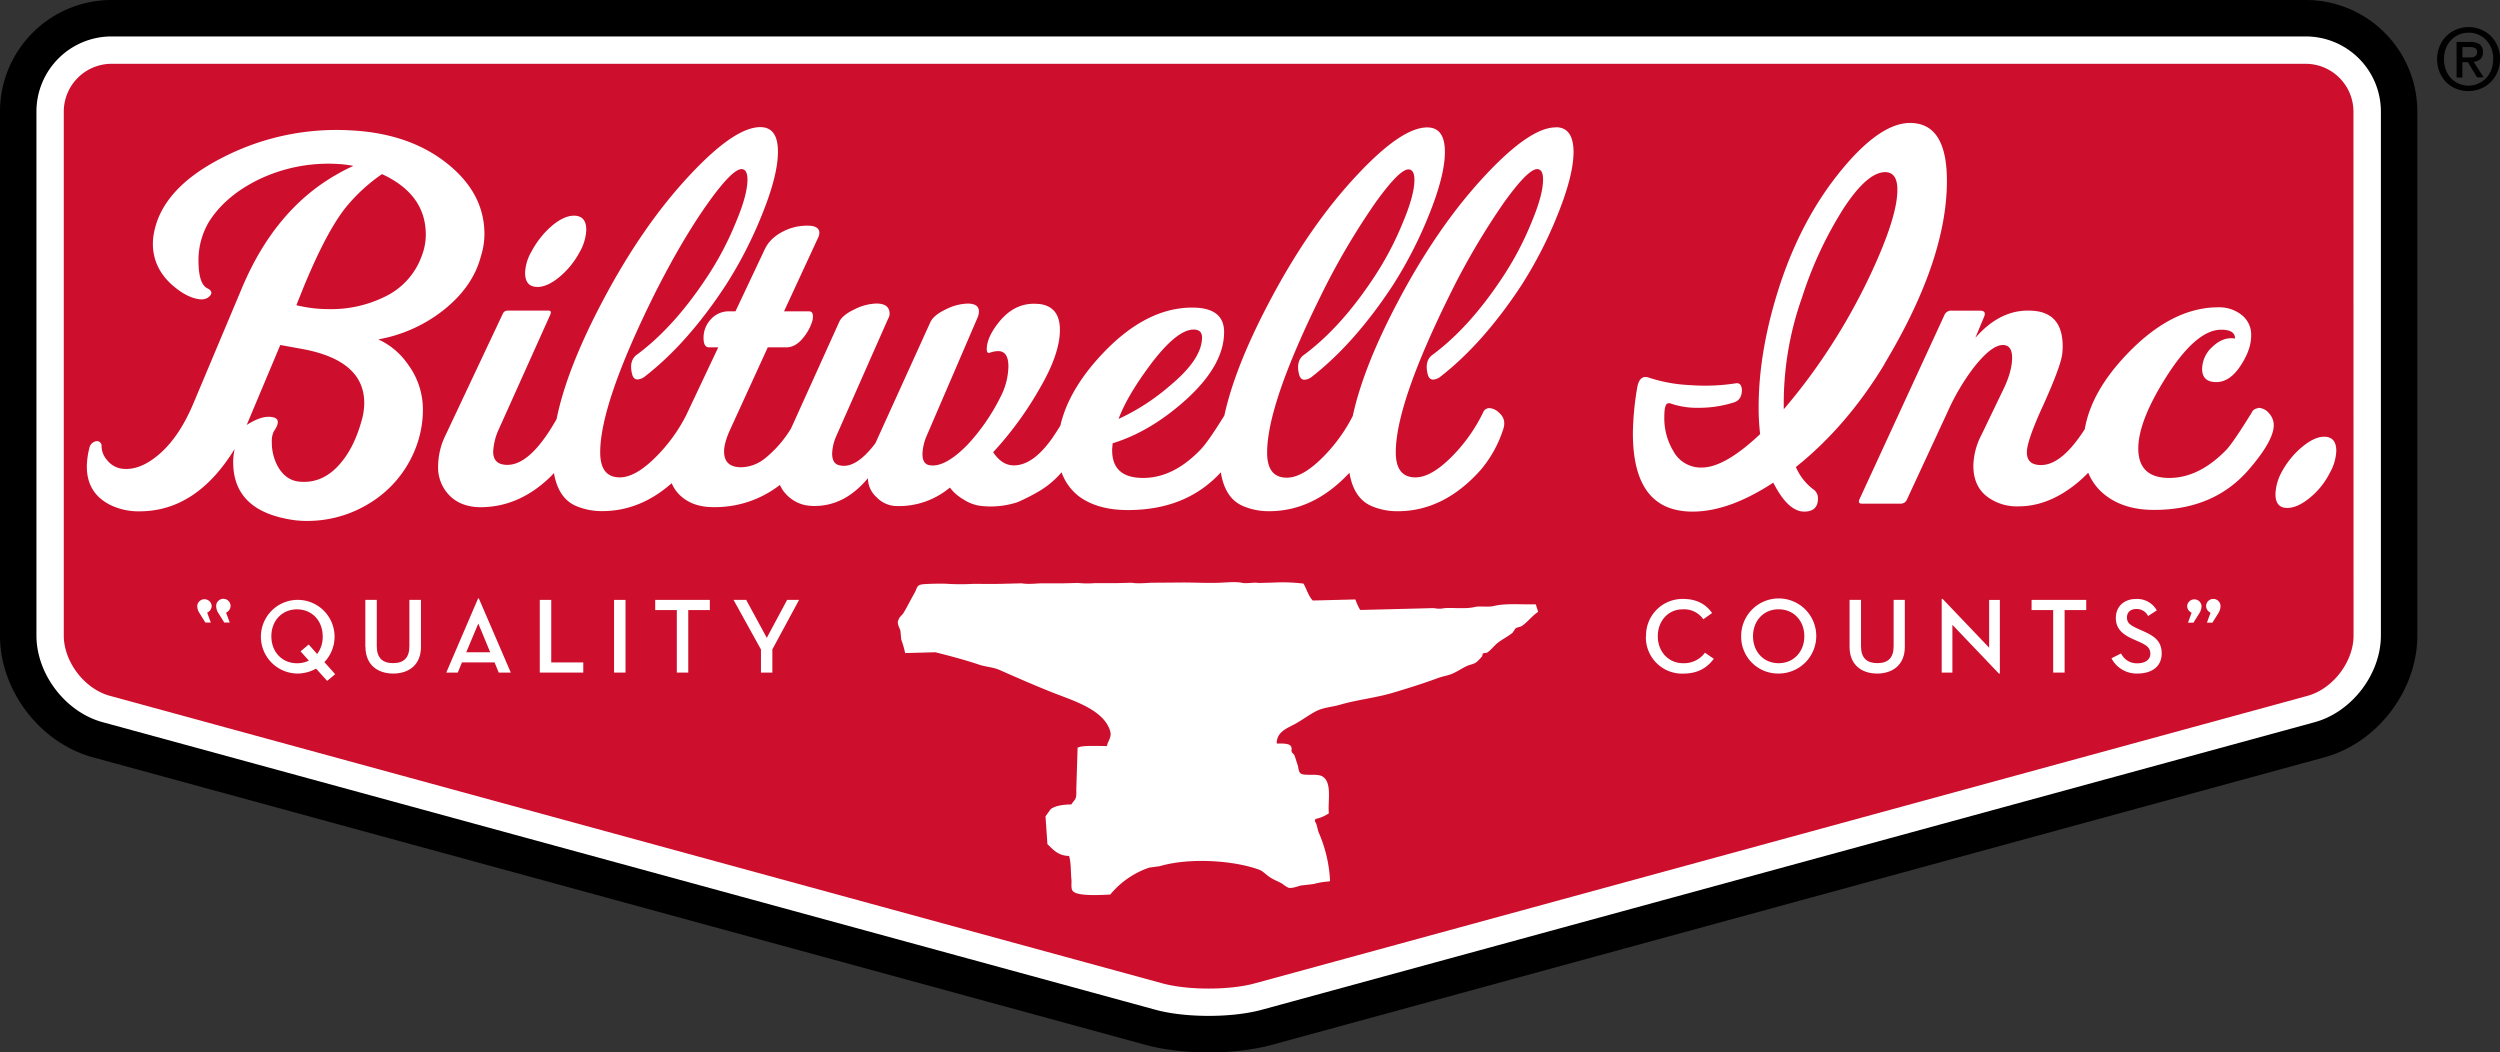
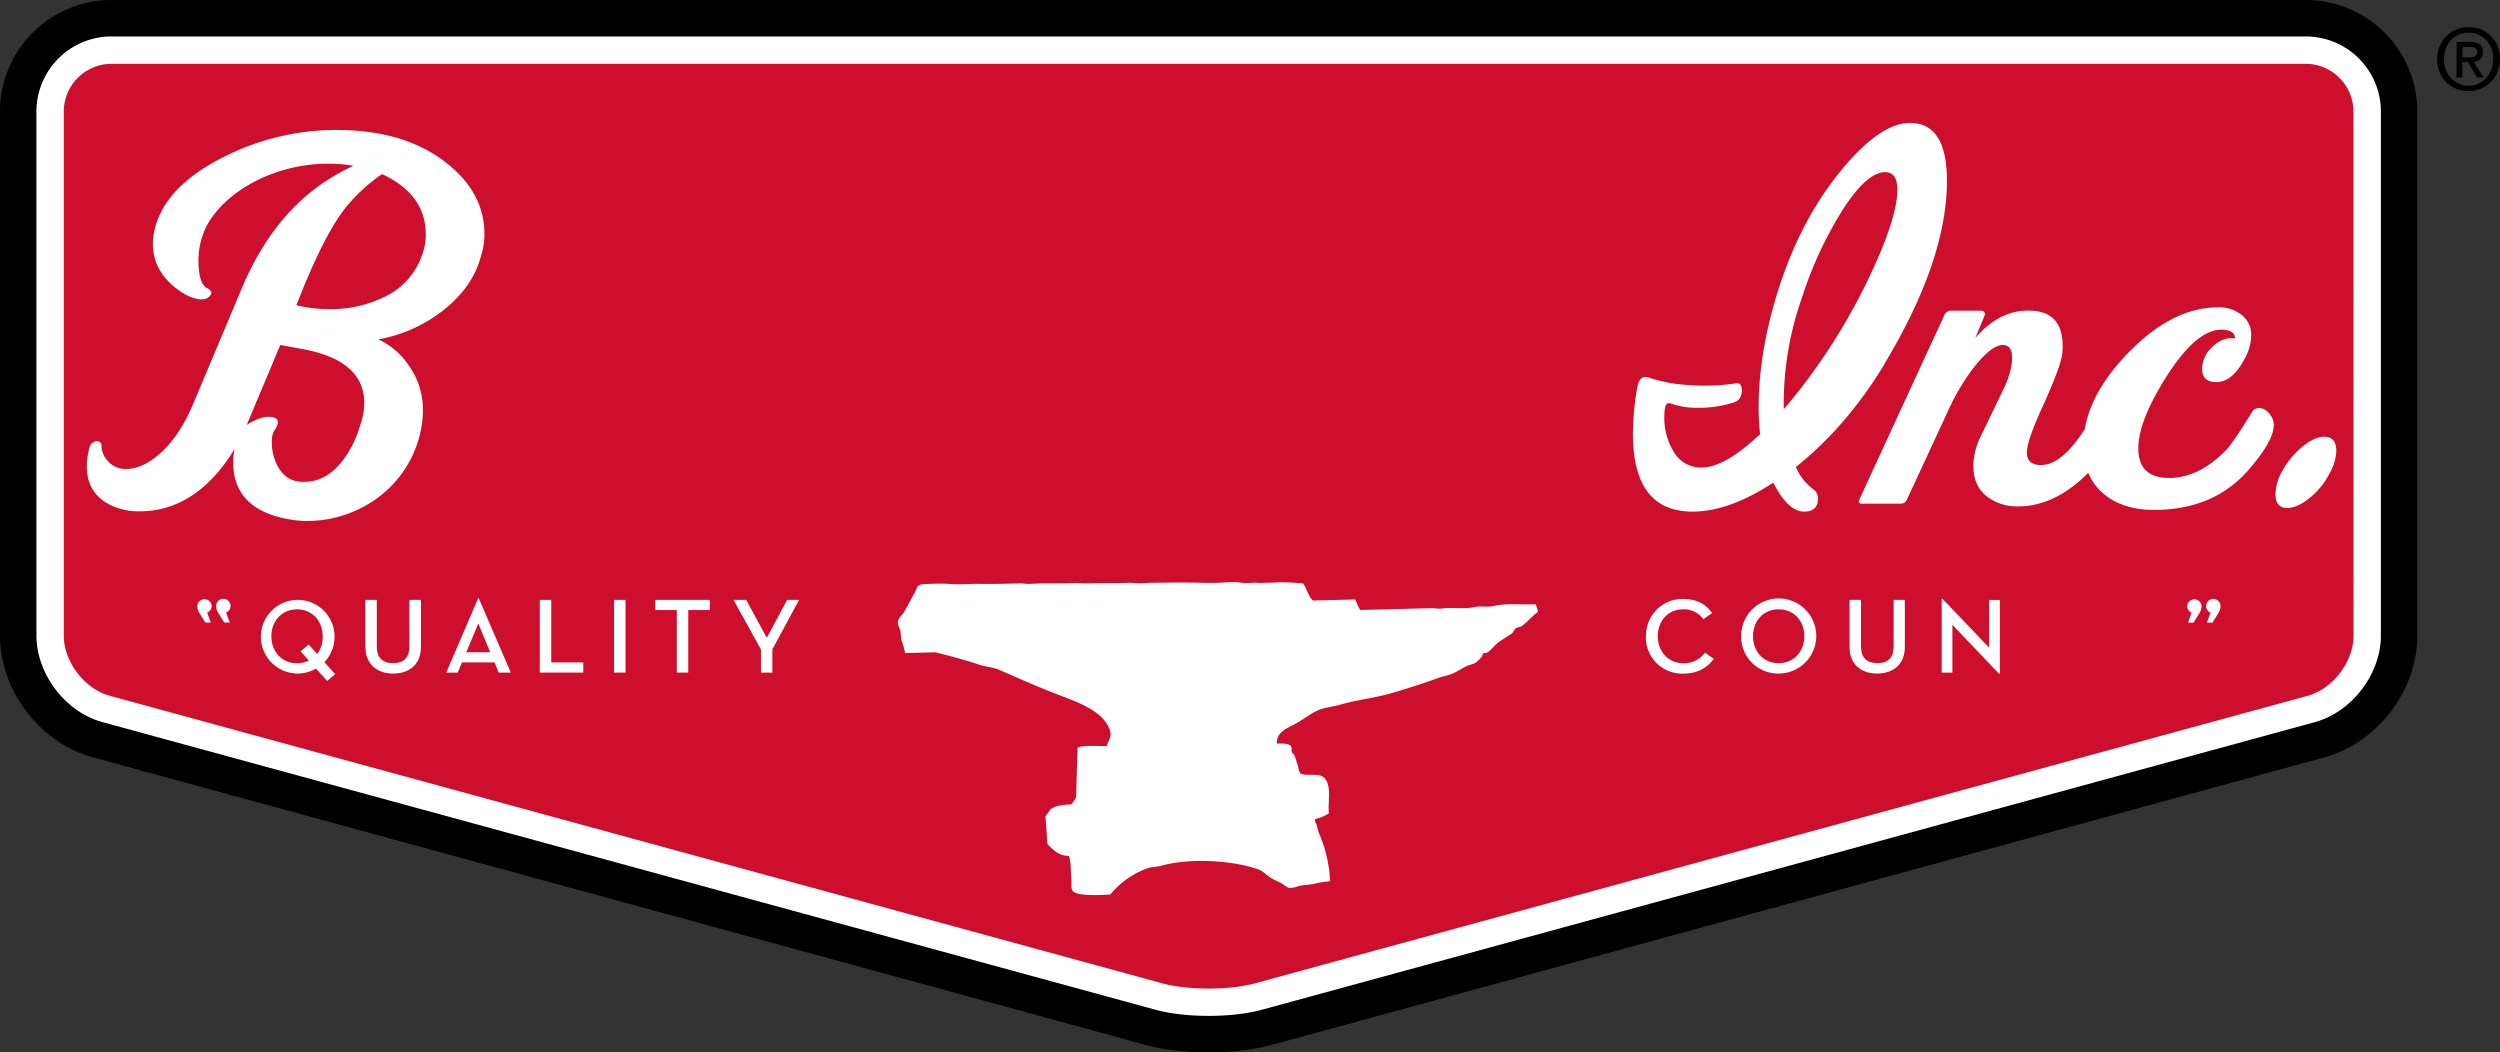
<svg xmlns="http://www.w3.org/2000/svg" viewBox="0 0 950.22 400" data-sanitized-data-name="Layer 1" data-name="Layer 1" id="Layer_1">
  <rect x="0" y="0" width="950.22" height="400" fill="#333333" stroke="none" />
  <defs>
    <style>.cls-1,.cls-3{fill:#fff;}.cls-2{fill:#ce0e2d;}.cls-3{fill-rule:evenodd;}</style>
  </defs>
  <path d="M876.41,13.85h-834A28.56,28.56,0,0,0,13.85,42.38V241.55c0,14.63,11,29.09,25.15,32.94l400.17,109.3c11.34,3.11,29.13,3.11,40.46,0L879.8,274.49c14.11-3.84,25.15-18.31,25.15-32.94V42.38a28.57,28.57,0,0,0-28.54-28.53" />
  <path d="M876.41,0h-834A42.42,42.42,0,0,0,0,42.38V241.56c0,20.91,15.19,40.81,35.35,46.3L435.52,397.17c13.84,3.77,33.92,3.77,47.76,0L883.45,287.86c20.16-5.49,35.35-25.4,35.35-46.3V42.38A42.43,42.43,0,0,0,876.41,0" />
  <path d="M876.41,13.85h-834A28.56,28.56,0,0,0,13.85,42.38V241.55c0,14.63,11,29.09,25.15,32.94l400.17,109.3c11.34,3.11,29.13,3.11,40.46,0L879.8,274.49c14.11-3.84,25.15-18.31,25.15-32.94V42.38a28.57,28.57,0,0,0-28.54-28.53" class="cls-1" />
  <path d="M894.56,241.56c0,10-7.88,20.29-17.5,22.92L476.88,373.78c-9.61,2.62-25.34,2.62-35,0L41.74,264.47c-9.63-2.63-17.5-12.94-17.5-22.92V42.38A18.19,18.19,0,0,1,42.37,24.25h834a18.2,18.2,0,0,1,18.15,18.13Z" class="cls-2" />
  <path d="M420.75,283.54c.22-1.79,1.92-3.23,1.21-5.66-2.37-8.11-14-11.55-21.52-14.51-6.93-2.74-13.73-5.73-20.47-8.7-2.52-1.11-5-1.14-7.71-2-5.12-1.75-11.38-3.41-16.76-4.75l-11.47.3a35.59,35.59,0,0,0-1.48-5.14c-.1-1.13-.21-2.24-.31-3.37-.29-1-1.47-2.8-.77-4,.34-1.27,1.36-1.77,1.95-2.75,1.55-2.6,2.84-5.25,4.29-7.77.72-1.23.67-2.7,2.41-3,.42-.28,8.61-.46,10.11-.27a87.06,87.06,0,0,0,9.68,0c2.79,0,6.48.07,10.12,0l8.32-.21c2.12.41,5.26.1,7.2,0h8.77l5.4-.14a34.82,34.82,0,0,0,6.52.06h8.56l5.39-.14c2.08.41,5.2.1,7.66,0l11.92-.09c4.21,0,8.5.24,13.05.12,2.92-.07,6.66-.54,9.22,0,1.95.4,4.61-.29,6.29.06l5.4-.14a67.19,67.19,0,0,1,11.71.38c1.17,2,1.92,4.84,3.54,6.43l16.19-.41c.16.63,1.53,3.82,1.9,4l16.63-.42,11.25-.29a9.92,9.92,0,0,0,3.37.14c2.32-.52,8.61.35,12.13-.54,2-.5,5.11.16,7.42-.41,4.33-1.08,10.46-.49,15.74-.63a1.58,1.58,0,0,0,.23.22c.17,1,.57,1.58.75,2.68-2.26,1.46-3.92,3.84-6.17,5.34-.76.49-1.8.4-2.45,1-.37.54-.72,1.07-1.09,1.6-1.77,1.41-3.73,2.37-5.53,3.74-1.36,1.05-2.56,2.72-4,3.7-.46.32-1.32.11-1.78.49-.07.3-.14.61-.2.91a14.45,14.45,0,0,1-2.18,2.3c-1.1.8-2.25.86-3.57,1.44-1.64.73-3.62,2.07-5.33,2.83-1.93.87-3.55,1-5.58,1.72-5.37,2-11.34,3.88-17.19,5.62-6.67,2-13.65,2.67-20.12,4.56-3.07.9-6,1-8.71,2.25-2.86,1.36-5.8,3.67-8.64,5.18-3,1.6-6.68,2.92-6.8,7.15l.24.21c1.47-.07,4.24-.08,5,.78.84,1.1.15,1.49.51,2.46.1.24.79.81.92,1.1.51,1.11.84,2.54,1.22,3.57.52,1.36.27,2.94,1.43,3.56,1.51.83,6-.1,7.91.93,4.05,2.22,2.11,9.61,2.6,14.1a14.44,14.44,0,0,1-5.11,2.16,2.94,2.94,0,0,0-.2.91c.88,1.12.88,2.79,1.46,4.24a52.19,52.19,0,0,1,4.31,18.34,1.67,1.67,0,0,0-.23.23,30,30,0,0,0-6.05,1l-4.93.58c-1,.27-3.34,1.22-4.7.8a14.22,14.22,0,0,1-2.29-1.52c-1.58-.9-3.06-1.4-4.56-2.36s-2.75-2.46-4.34-3c-9.62-3.47-26.25-4.63-37.62-1.29l-4,.55A32.93,32.93,0,0,0,422,340c-3.7.19-13.47.79-14.43-1.65-.58-.89-.18-3-.35-4.27-.28-2.51-.09-6.56-.9-8.74-4.16-.1-6-2.39-8.21-4.5-.24-3.53-.49-7.05-.72-10.57.65-.91,1.31-1.82,2-2.75,1.85-1.33,4.72-1.71,7.83-1.77,1.43-2.2,2-1.61,1.87-5.68.17-5.33.32-10.66.5-16H410c1.21-.84,8.64-.47,10.75-.51" class="cls-3" />
  <path d="M127.4,256.25l-3.05,2.55-4.22-4.67A14.38,14.38,0,0,1,112.9,256a14,14,0,1,1,10.39-4.33c1.92,2.11,4.11,4.59,4.11,4.59m-13.16-8.69,3.09-2.6s3.24,3.62,3.2,3.62a10.64,10.64,0,0,0,2.12-6.74c0-5.85-4-10.24-9.76-10.24s-9.75,4.39-9.75,10.24,4,10.24,9.75,10.24a10,10,0,0,0,4.51-1Z" class="cls-1" />
  <path d="M138.86,245.9V228h4.35v17.63c0,4.43,2.2,6.42,6.21,6.42s6.18-2,6.18-6.42V228H160V245.9c0,6.74-4.54,10.11-10.53,10.11s-10.56-3.38-10.56-10.11" class="cls-1" />
  <path d="M174,255.64h-4.38l12.1-28.19H182l12.15,28.19h-4.59l-1.58-3.86H175.58ZM181.8,237l-4.59,10.93h9.11S181.8,237,181.8,237" class="cls-1" />
  <polygon points="205.16 228.01 209.52 228.01 209.52 251.78 221.7 251.78 221.7 255.64 205.16 255.64 205.16 228.01" class="cls-1" />
  <rect height="27.63" width="4.35" y="228.01" x="233.4" class="cls-1" />
  <polygon points="257.25 231.88 249.04 231.88 249.04 228.01 269.8 228.01 269.8 231.88 261.6 231.88 261.6 255.64 257.25 255.64 257.25 231.88" class="cls-1" />
  <polygon points="278.81 228.01 283.62 228.01 291.45 242.44 299.17 228.01 303.72 228.01 293.56 246.83 293.56 255.64 289.23 255.64 289.23 246.86 278.81 228.01" class="cls-1" />
  <path d="M625.64,241.83a13.87,13.87,0,0,1,14.1-14.18c5.12,0,8.65,2,11,5.36l-3.33,2.37a8.88,8.88,0,0,0-7.84-3.78c-5.49,0-9.46,4.39-9.46,10.24s4.06,10.24,9.62,10.24a9.83,9.83,0,0,0,8.3-4l3.37,2.32c-2.84,3.78-6.46,5.64-11.82,5.64a13.79,13.79,0,0,1-14-14.18" class="cls-1" />
  <path d="M661.8,241.83A14.27,14.27,0,1,1,676.06,256a14,14,0,0,1-14.26-14.17m24,0c0-5.85-4-10.24-9.76-10.24s-9.74,4.39-9.74,10.24,4,10.24,9.74,10.24,9.76-4.39,9.76-10.24" class="cls-1" />
  <path d="M703,245.9V228h4.35v17.63c0,4.43,2.19,6.42,6.22,6.42s6.18-2,6.18-6.42V228H724V245.9c0,6.74-4.55,10.11-10.52,10.11S703,252.63,703,245.9" class="cls-1" />
  <polygon points="742.08 237.48 742.08 255.64 738.02 255.64 738.02 227.61 738.34 227.61 756.05 246.18 756.05 228.02 760.12 228.02 760.12 256.04 759.78 256.04 742.08 237.48" class="cls-1" />
-   <polygon points="780.39 231.88 772.18 231.88 772.18 228.01 792.95 228.01 792.95 231.88 784.73 231.88 784.73 255.64 780.39 255.64 780.39 231.88" class="cls-1" />
-   <path d="M806.19,248.37a6.64,6.64,0,0,0,6.26,3.74c2.92,0,4.87-1.39,4.87-3.62,0-2.59-2-3.49-4.38-4.59l-1.91-.85c-4.07-1.78-6.83-3.9-6.83-8.2s3.14-7.19,7.69-7.19a8.53,8.53,0,0,1,7.88,4.34l-3.3,2.15a4.82,4.82,0,0,0-4.5-2.67c-2.24,0-3.54,1.3-3.54,3.2,0,2.2,1.35,3,4.35,4.39l1.91.85c4.18,1.87,6.94,3.78,6.94,8.45,0,5.07-3.89,7.63-9.14,7.63a10.72,10.72,0,0,1-9.94-5.8Z" class="cls-1" />
  <path d="M833,232.89a2.86,2.86,0,0,1-1.69-2.51,2.74,2.74,0,0,1,5.47,0,5.28,5.28,0,0,1-.93,2.85l-2.15,3.45h-2.07Zm7.2,0a2.88,2.88,0,0,1-1.69-2.51,2.74,2.74,0,0,1,5.48,0,5.37,5.37,0,0,1-.93,2.85l-2.16,3.45h-2.08Z" class="cls-1" />
  <path d="M87.32,236.63H85.25l-2.16-3.45a5.3,5.3,0,0,1-.93-2.84,2.74,2.74,0,0,1,5.48,0,2.84,2.84,0,0,1-1.71,2.51Zm-7.19,0H78.06l-2.15-3.45a5.15,5.15,0,0,1-.94-2.84,2.75,2.75,0,0,1,5.49,0,2.85,2.85,0,0,1-1.72,2.51Z" class="cls-1" />
  <path d="M143.8,129a55.88,55.88,0,0,0,23.9-10.45q12-9.15,15.12-21.27a27.48,27.48,0,0,0,1.3-8.39q0-15.67-14.56-27.06T132.41,49.51A94.35,94.35,0,0,0,85.18,59.59Q61.63,71.36,58.48,88.72a21.94,21.94,0,0,0-.37,3.92q0,9,7.12,15.5,5.05,4.48,9.54,5.42c2.13.5,3.74.18,4.87-.94s.86-2.24-.77-3Q75.44,108,75.44,99A28.48,28.48,0,0,1,79.55,84.1q6.36-9.88,19.06-16a61.19,61.19,0,0,1,29.71-5.78,42.27,42.27,0,0,1,6,.74,68.43,68.43,0,0,0-6.53,3.36q-23.5,13.43-36,43.45L73.68,152.92q-5.79,14-14.37,20.71-6.89,5.42-13.23,4.48a8.66,8.66,0,0,1-5.33-3.17,8.25,8.25,0,0,1-2.15-5.23,1.78,1.78,0,0,0-1.87-2.05,3.3,3.3,0,0,0-2.8,2.78A30.5,30.5,0,0,0,33,177.3q0,10.38,9.33,14.82A24.44,24.44,0,0,0,53,194.35q21.63,0,36.19-23.71a24.14,24.14,0,0,0-.56,5q0,17.7,20.5,21.61a36.67,36.67,0,0,0,7.47.75,44.93,44.93,0,0,0,23.86-6.72,42.44,42.44,0,0,0,17.91-22A40.32,40.32,0,0,0,160.74,156a28.75,28.75,0,0,0-5.58-17.36A27.62,27.62,0,0,0,143.8,129m-6.29,30.65q-3.16,11.58-9.53,18T113.22,183q-4.86-.75-7.66-5.78a18.84,18.84,0,0,1-2.24-9.15,8.46,8.46,0,0,1,.75-4.11c2-2.86,2-4.6.18-5.23-2.74-.87-6.22.06-10.48,2.79l12.77-30.39,8.21,1.49q23.69,4.31,23.69,20.52a24,24,0,0,1-.93,6.53M125,117.49A51.11,51.11,0,0,1,112.64,116l3-7.46Q125,86,132.66,77.38a65.33,65.33,0,0,1,12.53-11.2q16.63,7.65,16.65,23a22.24,22.24,0,0,1-1.51,8,27.33,27.33,0,0,1-14.21,15.67A45.94,45.94,0,0,1,125,117.49" class="cls-1" />
-   <path d="M204.18,109.08q3.91,0,8.6-3.92a31.91,31.91,0,0,0,7.64-9.53,18.46,18.46,0,0,0,2.42-8.23q0-5.41-4.66-5.42c-2.6,0-5.48,1.34-8.58,4A33.44,33.44,0,0,0,202,95.63a17.31,17.31,0,0,0-2.42,8c0,3.62,1.55,5.42,4.65,5.42" class="cls-1" />
-   <path d="M591.31,48.42q-9.69,0-26.49,17.91-18.08,19.23-33.2,47.78-13.41,25.24-17.45,44a62,62,0,0,1-8.85,13q-9.31,10.44-16.23,10.45-7.47,0-7.47-9.51,0-18.28,20.16-59.13a269.94,269.94,0,0,1,21.09-36q9.5-13.24,12.86-12.5c1.25.25,1.87,1.55,1.87,3.91q0,5.79-4.29,16a118.83,118.83,0,0,1-11.57,21.82q-12.3,18.48-26.11,28.73c-2.11,1.49-2.74,4-1.86,7.46.37,1.37,1.06,2,2.05,2a5.1,5.1,0,0,0,3-1.3q16-12.5,30.41-34.34a159.89,159.89,0,0,0,13.62-26.31q6.33-15.48,6.34-24.63,0-9.33-6.72-9.33-9.71,0-26.48,17.91-18.11,19.23-33.21,47.78-13.36,25.15-17.42,43.82c-4.13,6.7-7.15,11-9,12.91Q446,181.66,434.49,181.66q-12.14,0-11.76-11.18l.19-2q14-4.29,27.24-16,15.1-13.41,15.11-26.26,0-9.32-12.13-9.31-17.73,0-34.42,17.87-12.6,13.5-15.68,27c-1,1.57-2,3.18-3.16,4.85q-7.28,10.28-14.56,10.26-4.49,0-7.84-5a130.33,130.33,0,0,0,17.73-24.3q7.65-13.08,7.65-22.23,0-8.42-7.1-9.72a23.22,23.22,0,0,0-2.79-.19q-7.65,0-13.25,6.94c-3.11,3.87-4.66,7.32-4.66,10.32,0,1.25.43,1.69,1.31,1.31a9.64,9.64,0,0,1,3-.57q3.91,0,3.91,5.79a26.18,26.18,0,0,1-3.16,11.94A76.7,76.7,0,0,1,367.78,169q-8.58,8.76-14.37,7.83c-1.87-.24-2.79-1.67-2.79-4.28a19,19,0,0,1,1.68-7.08l19.4-45.08a6.54,6.54,0,0,0,.38-2q0-3-4.29-3a19.71,19.71,0,0,0-8.39,2.24c-3.11,1.5-5,3.11-5.79,4.85l-20.89,46q-7.47,9.88-13.63,8.38c-1.86-.37-2.8-1.86-2.8-4.47a18.11,18.11,0,0,1,1.68-6.9l19.59-44.34a3.53,3.53,0,0,0,.57-1.86q0-3.92-5-3.92a19.76,19.76,0,0,0-8.4,2.23q-4.67,2.22-5.78,4.82l-18.3,40.46a43.47,43.47,0,0,1-9.91,11.36,14.89,14.89,0,0,1-9,3.36q-6.53,0-6.52-6c0-2.24.8-5.1,2.42-8.58l14.18-31h7.09c2.24,0,4.28-1.13,6.15-3.36a18.6,18.6,0,0,0,3.73-6.76q.75-3.55-1.3-3.56H298l12.87-27.81a4.66,4.66,0,0,0,.56-2.05c0-1.36-.92-2.24-2.79-2.61a19.7,19.7,0,0,0-9.69,1.49q-6,2.63-8.22,7.28l-11.19,23.7h-2.43a9,9,0,0,0-6.9,3,10.11,10.11,0,0,0-2.8,7.12c0,2.37.69,3.56,2.05,3.56H273l-12.21,25.85A62.27,62.27,0,0,1,251.82,171q-9.33,10.44-16.23,10.45-7.46,0-7.46-9.51,0-18.28,20.14-59.13,10.83-21.64,21.09-36,9.51-13.24,12.88-12.5c1.23.25,1.86,1.55,1.86,3.91q0,5.79-4.29,16a117.63,117.63,0,0,1-11.57,21.82q-12.3,18.48-26.11,28.73c-2.11,1.49-2.74,4-1.87,7.46.37,1.37,1.06,2,2.06,2a5.1,5.1,0,0,0,3-1.3q16.05-12.5,30.41-34.34a158.37,158.37,0,0,0,13.62-26.31q6.35-15.48,6.34-24.63,0-9.33-6.71-9.33-9.69,0-26.49,17.91-18.11,19.23-33.21,47.78-13.89,26.16-17.73,45.29-9.84,17.39-18.69,17.39c-3.6,0-5.41-1.67-5.41-5a23.28,23.28,0,0,1,2.25-8.79l19.39-43.16c.5-1.12.31-1.68-.56-1.68H193a1.92,1.92,0,0,0-1.86,1.12l-21.83,46.31a27.16,27.16,0,0,0-2.79,11.58,15.16,15.16,0,0,0,4.76,11.68q4.74,4.38,12.77,4,14-.56,25.37-11.74c.39-.39.75-.79,1.13-1.2,1.12,6.5,4,10.71,8.61,12.59a24.84,24.84,0,0,0,9.7,1.87q14.42,0,26.44-10.61a13.48,13.48,0,0,0,3.5,4.9q4.67,4.2,12.31,4.19a40.15,40.15,0,0,0,25.33-8.44,11.58,11.58,0,0,0,2.12,3.29,13.91,13.91,0,0,0,7.27,4.35,19,19,0,0,0,3.74.37q11.55,0,20.32-10.57a9.76,9.76,0,0,0,3.27,7.23,10.8,10.8,0,0,0,7,3.34,30.13,30.13,0,0,0,20.88-7,16.87,16.87,0,0,0,5.22,4.54,15.29,15.29,0,0,0,7.09,2.49,32.67,32.67,0,0,0,13.43-1.49,76.41,76.41,0,0,0,8.4-4.29,34.39,34.39,0,0,0,8.31-7.05,20,20,0,0,0,6.35,8.94q7.08,5.4,18.84,5.41,22.21,0,35.34-14.35c1.06,6.67,3.94,11,8.65,12.91a24.79,24.79,0,0,0,9.69,1.87q16.94,0,30.55-14.61c1.1,6.58,3.95,10.84,8.62,12.75a24.89,24.89,0,0,0,9.71,1.87q17.55,0,31.53-15.67a45.22,45.22,0,0,0,8.4-14.93q1.68-4.29-1.49-6.91a5.54,5.54,0,0,0-3.56-1.68,2.52,2.52,0,0,0-2.42,1.68A62.59,62.59,0,0,1,554.22,171q-9.33,10.44-16.22,10.45-7.47,0-7.48-9.51,0-18.28,20.16-59.13a271.08,271.08,0,0,1,21.08-36q9.53-13.24,12.88-12.5c1.25.25,1.86,1.55,1.86,3.91q0,5.79-4.29,16.05a118.23,118.23,0,0,1-11.57,21.82q-12.3,18.48-26.11,28.73-3.18,2.24-1.87,7.46c.37,1.37,1.05,2,2.06,2a5.1,5.1,0,0,0,3-1.3q16-12.49,30.42-34.34a158.33,158.33,0,0,0,13.61-26.31q6.33-15.48,6.34-24.63-.06-9.34-6.76-9.34m-154.42,90.7q10.28-13.8,16.79-13.8,3.17,0,3.17,3,0,8.22-12.13,18.28a82.43,82.43,0,0,1-19.58,12.69q3.17-8.58,11.75-20.15" class="cls-1" />
  <path d="M716.33,138.18Q740,98.79,740,68.74q0-20.16-11.74-21.84Q716.34,45,700.58,63.82t-24.33,45.3q-7.82,24.28-7.81,45.77A87.86,87.86,0,0,0,669,165q-13.44,12.71-22.22,12.71a11.87,11.87,0,0,1-10.83-6.38,24.14,24.14,0,0,1-3.36-12.94c0-3.13.42-4.81,1.31-5.07a2.13,2.13,0,0,1,1.48.18A30.86,30.86,0,0,0,645.65,155a43.94,43.94,0,0,0,13.26-2q3.17-.93,3.17-4.84c-.12-2-1-2.79-2.61-2.42a76.68,76.68,0,0,1-17,.64,58.3,58.3,0,0,1-15.86-2.88c-2.23-.74-3.65.44-4.28,3.56a111,111,0,0,0-1.69,17.61q0,24.52,15.31,28.84a27.42,27.42,0,0,0,7.45.94q13.8,0,30.6-11,5.6,11,11.76,11c3.48,0,5.23-1.68,5.23-5a4.1,4.1,0,0,0-1.88-3.54,20.88,20.88,0,0,1-6.52-8.4q19.38-15.48,33.72-39.18M678,155.54a120.26,120.26,0,0,1,6.89-42.35,147,147,0,0,1,15.63-33.67q9.13-14.07,16-14.09,4.65,0,4.65,6.72,0,9-7.64,26.49A230.63,230.63,0,0,1,694.9,133,221.4,221.4,0,0,1,678,155.54" class="cls-1" />
  <path d="M858.27,155.16a2.77,2.77,0,0,0-2.43,1.68q-6.92,11.19-9.51,14-10.44,10.82-21.83,10.82-11.75,0-11.76-11.2,0-10.44,10.65-27.24,11.37-17.91,20.89-17.9,5.24,0,5.23,3.35-4.5-.73-8.51,3.08a11.52,11.52,0,0,0-4,8.48q0,5,5.41,5c3.34,0,6.4-2,9.14-6.14s4.09-7.93,4.09-11.51a9.51,9.51,0,0,0-3.64-7.9,13.81,13.81,0,0,0-8.84-2.88q-17.56,0-34.43,17.5-13.85,14.34-16.33,28.8-8.7,13.65-16.61,13.66c-3.61,0-5.4-1.6-5.4-4.82q0-4.46,6.34-18.19,6.51-14.47,7.08-19.12a24.68,24.68,0,0,0,.19-3q0-13.18-12.12-13.55-11.57-.56-21.08,10.34l3.36-8.09c.62-1.51.05-2.26-1.68-2.26H741.84a2.78,2.78,0,0,0-2.79,1.68l-32.28,70q-.74,1.68.93,1.68h14.74a2.52,2.52,0,0,0,2.42-1.68l15.48-33.39a85.32,85.32,0,0,1,9.52-16.23q6.92-8.94,11.37-9c2.37,0,3.55,1.61,3.55,4.85q0,5.42-3.73,12.86l-8,16.6a26.39,26.39,0,0,0-3,11.55q0,7.47,4.84,11.47a18.75,18.75,0,0,0,12.33,4q10.24,0,19.95-7.08a49,49,0,0,0,6.54-5.7,20.61,20.61,0,0,0,6,8.13q7.27,6,19,6,22.77,0,36-15.28,9.52-11,9.52-16.95a6.68,6.68,0,0,0-1.78-4.47,5.32,5.32,0,0,0-4.18-2.08" class="cls-1" />
  <path d="M883.35,166q-3.74,0-8.49,4a32.19,32.19,0,0,0-7.73,9.62,18.61,18.61,0,0,0-2.25,8.21c0,3.48,1.49,5.23,4.47,5.23,2.62,0,5.5-1.31,8.68-3.93a29,29,0,0,0,7.56-9.51A18.26,18.26,0,0,0,888,171.4c0-3.61-1.55-5.41-4.66-5.41" class="cls-1" />
  <path d="M950.22,22.43a12.51,12.51,0,0,1-1,5,11.56,11.56,0,0,1-6.41,6.3,11.84,11.84,0,0,1-4.54.88,12.4,12.4,0,0,1-4.82-.92,11.42,11.42,0,0,1-3.77-2.55,11.84,11.84,0,0,1-2.47-3.85,12.91,12.91,0,0,1-.89-4.82,12.56,12.56,0,0,1,1-5,11.54,11.54,0,0,1,6.42-6.3,12.19,12.19,0,0,1,4.58-.87,11.95,11.95,0,0,1,8.35,3.34,11.75,11.75,0,0,1,2.6,3.83,12.83,12.83,0,0,1,1,5m-2.61,0a11.16,11.16,0,0,0-.71-4.07,9.77,9.77,0,0,0-2-3.19,9,9,0,0,0-6.61-2.79,9.24,9.24,0,0,0-3.69.73,9,9,0,0,0-3,2.06,9.35,9.35,0,0,0-2,3.19,11.12,11.12,0,0,0-.72,4.07,11.61,11.61,0,0,0,.65,3.9,9.59,9.59,0,0,0,1.87,3.19,9.22,9.22,0,0,0,13.45.17,9.62,9.62,0,0,0,2-3.17,11.15,11.15,0,0,0,.71-4.09m-11.7,7h-2.2V15.93h5.1a6.19,6.19,0,0,1,3.68.91,3.45,3.45,0,0,1,1.23,3,3.28,3.28,0,0,1-1,2.66,4.53,4.53,0,0,1-2.51,1L944,29.39h-2.5L938,23.64h-2.09v5.75Zm2.47-7.64c.41,0,.81,0,1.19-.05a2.54,2.54,0,0,0,1-.27,2,2,0,0,0,.69-.63,2.19,2.19,0,0,0,.26-1.16,1.55,1.55,0,0,0-.28-1,1.74,1.74,0,0,0-.7-.55,2.83,2.83,0,0,0-.94-.24c-.35,0-.68-.05-1-.05h-2.67v3.94h2.47Z" />
</svg>